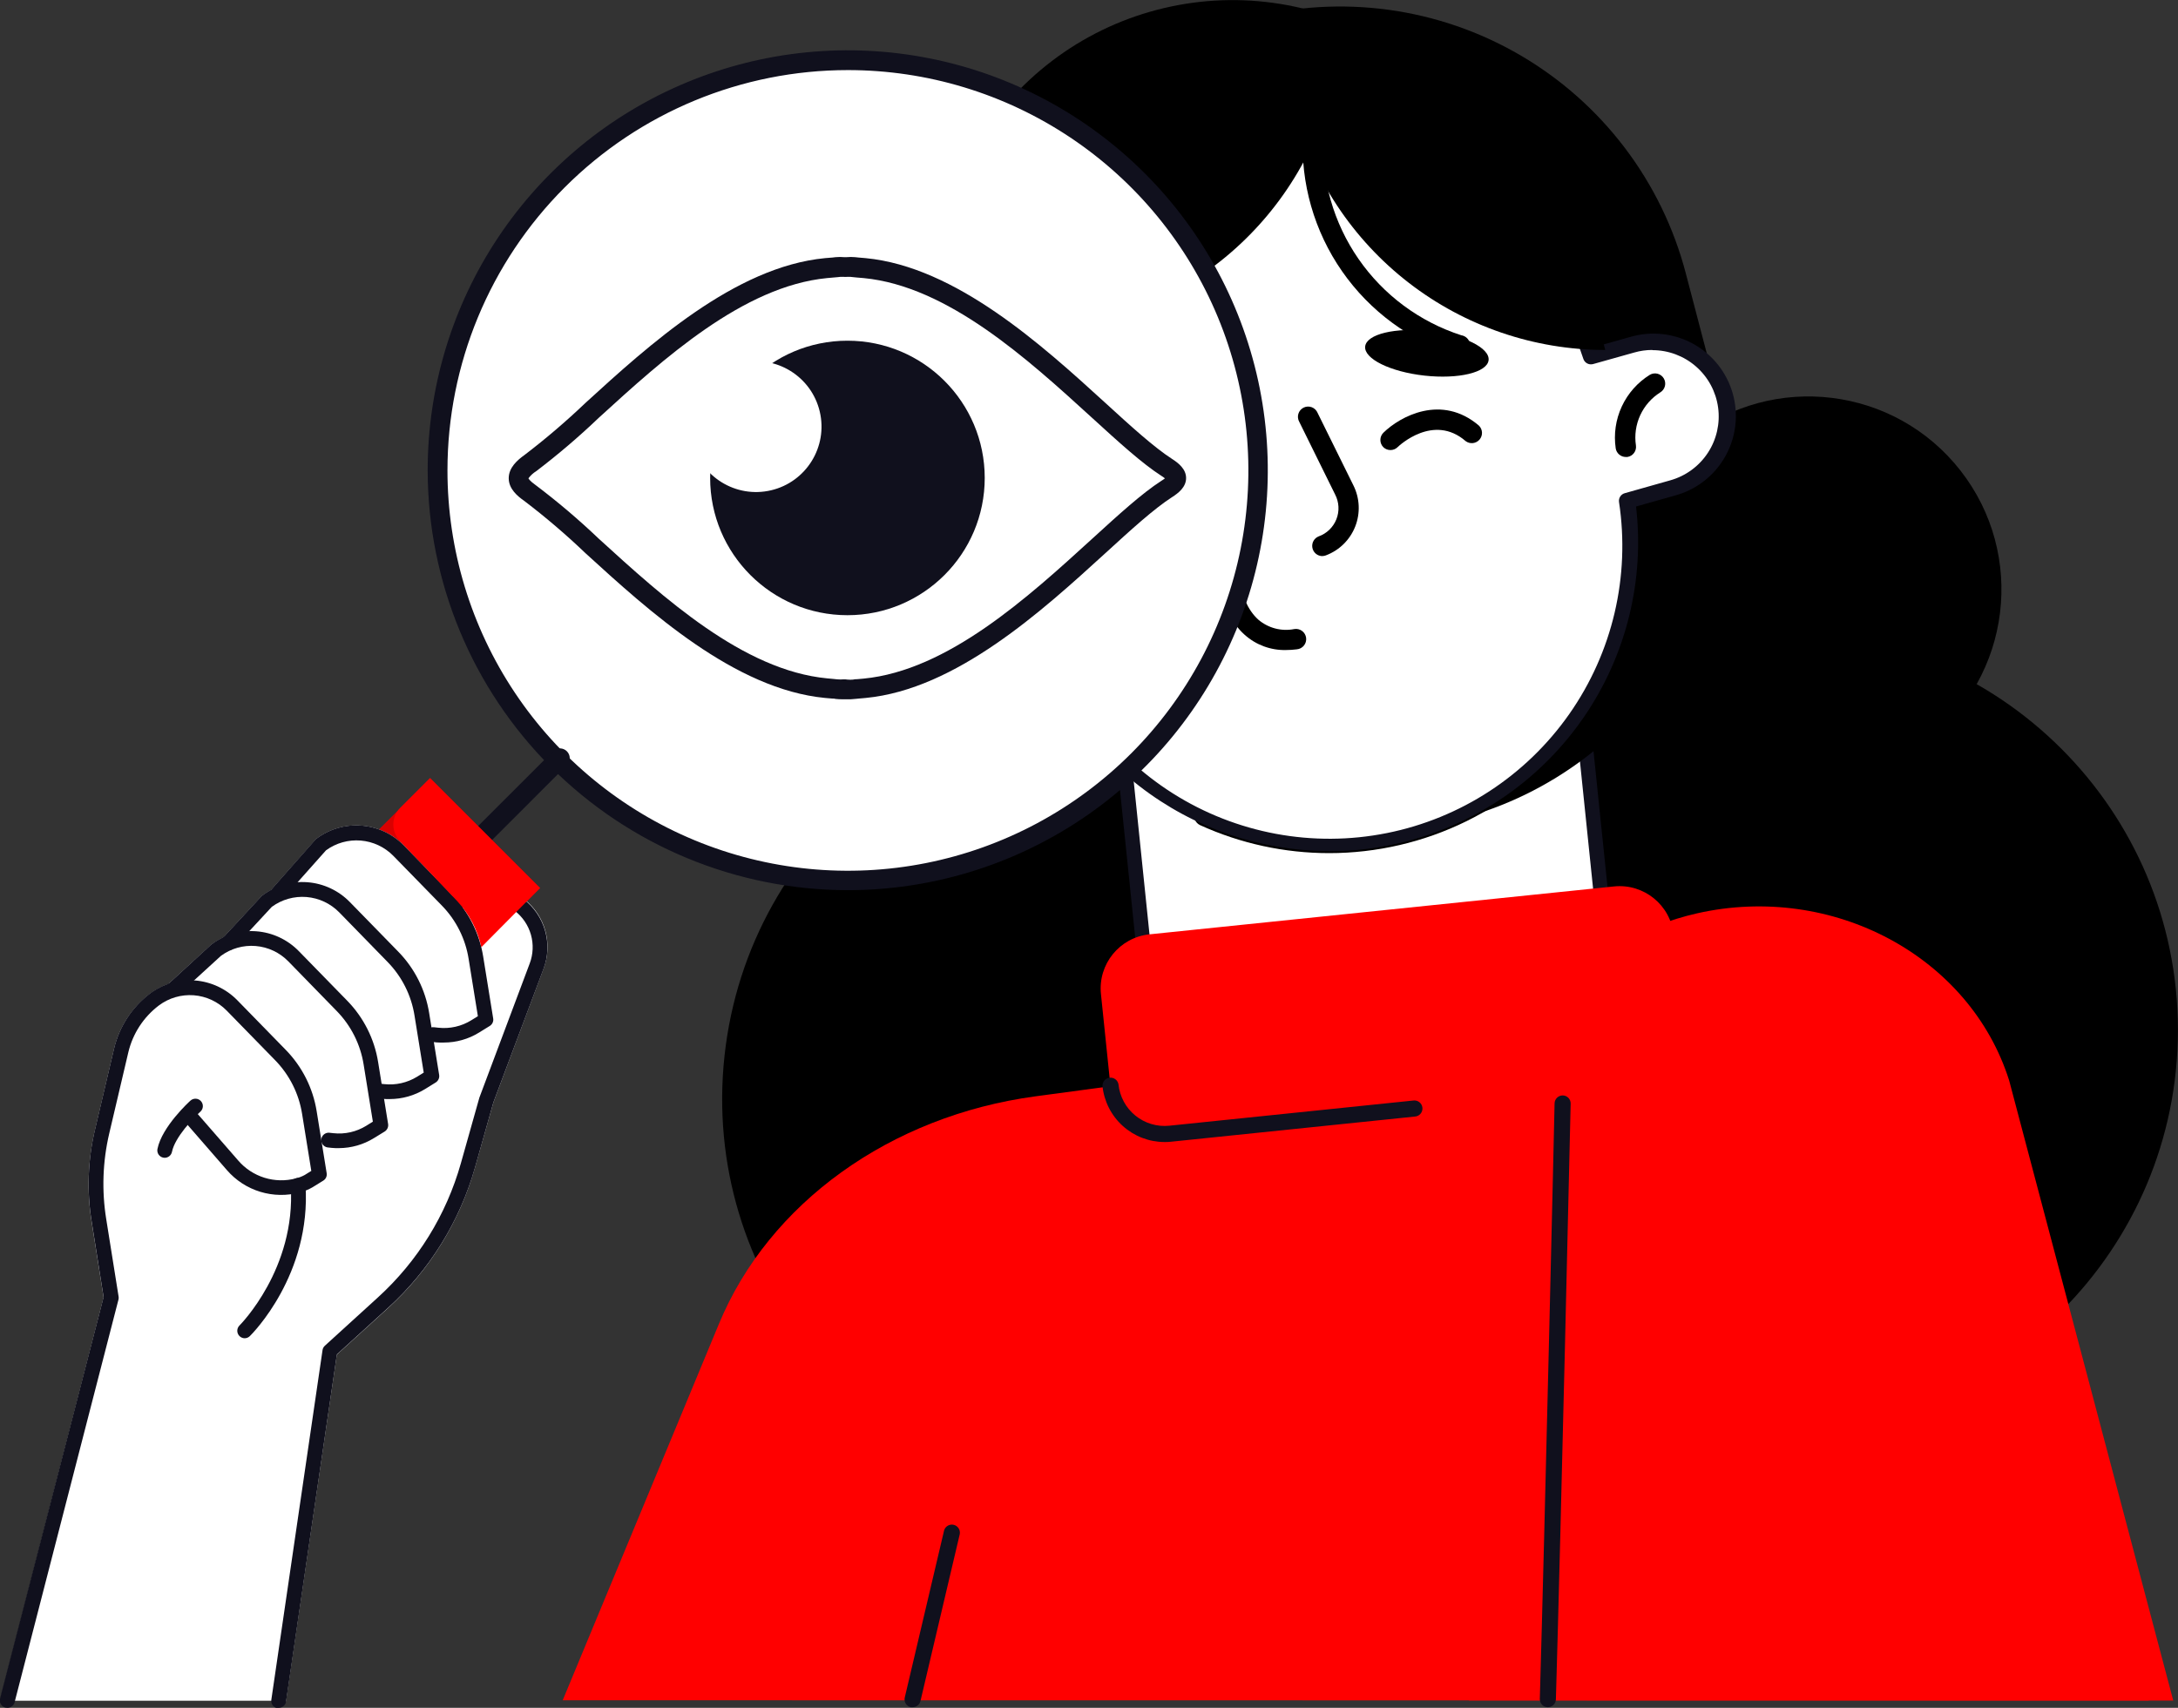
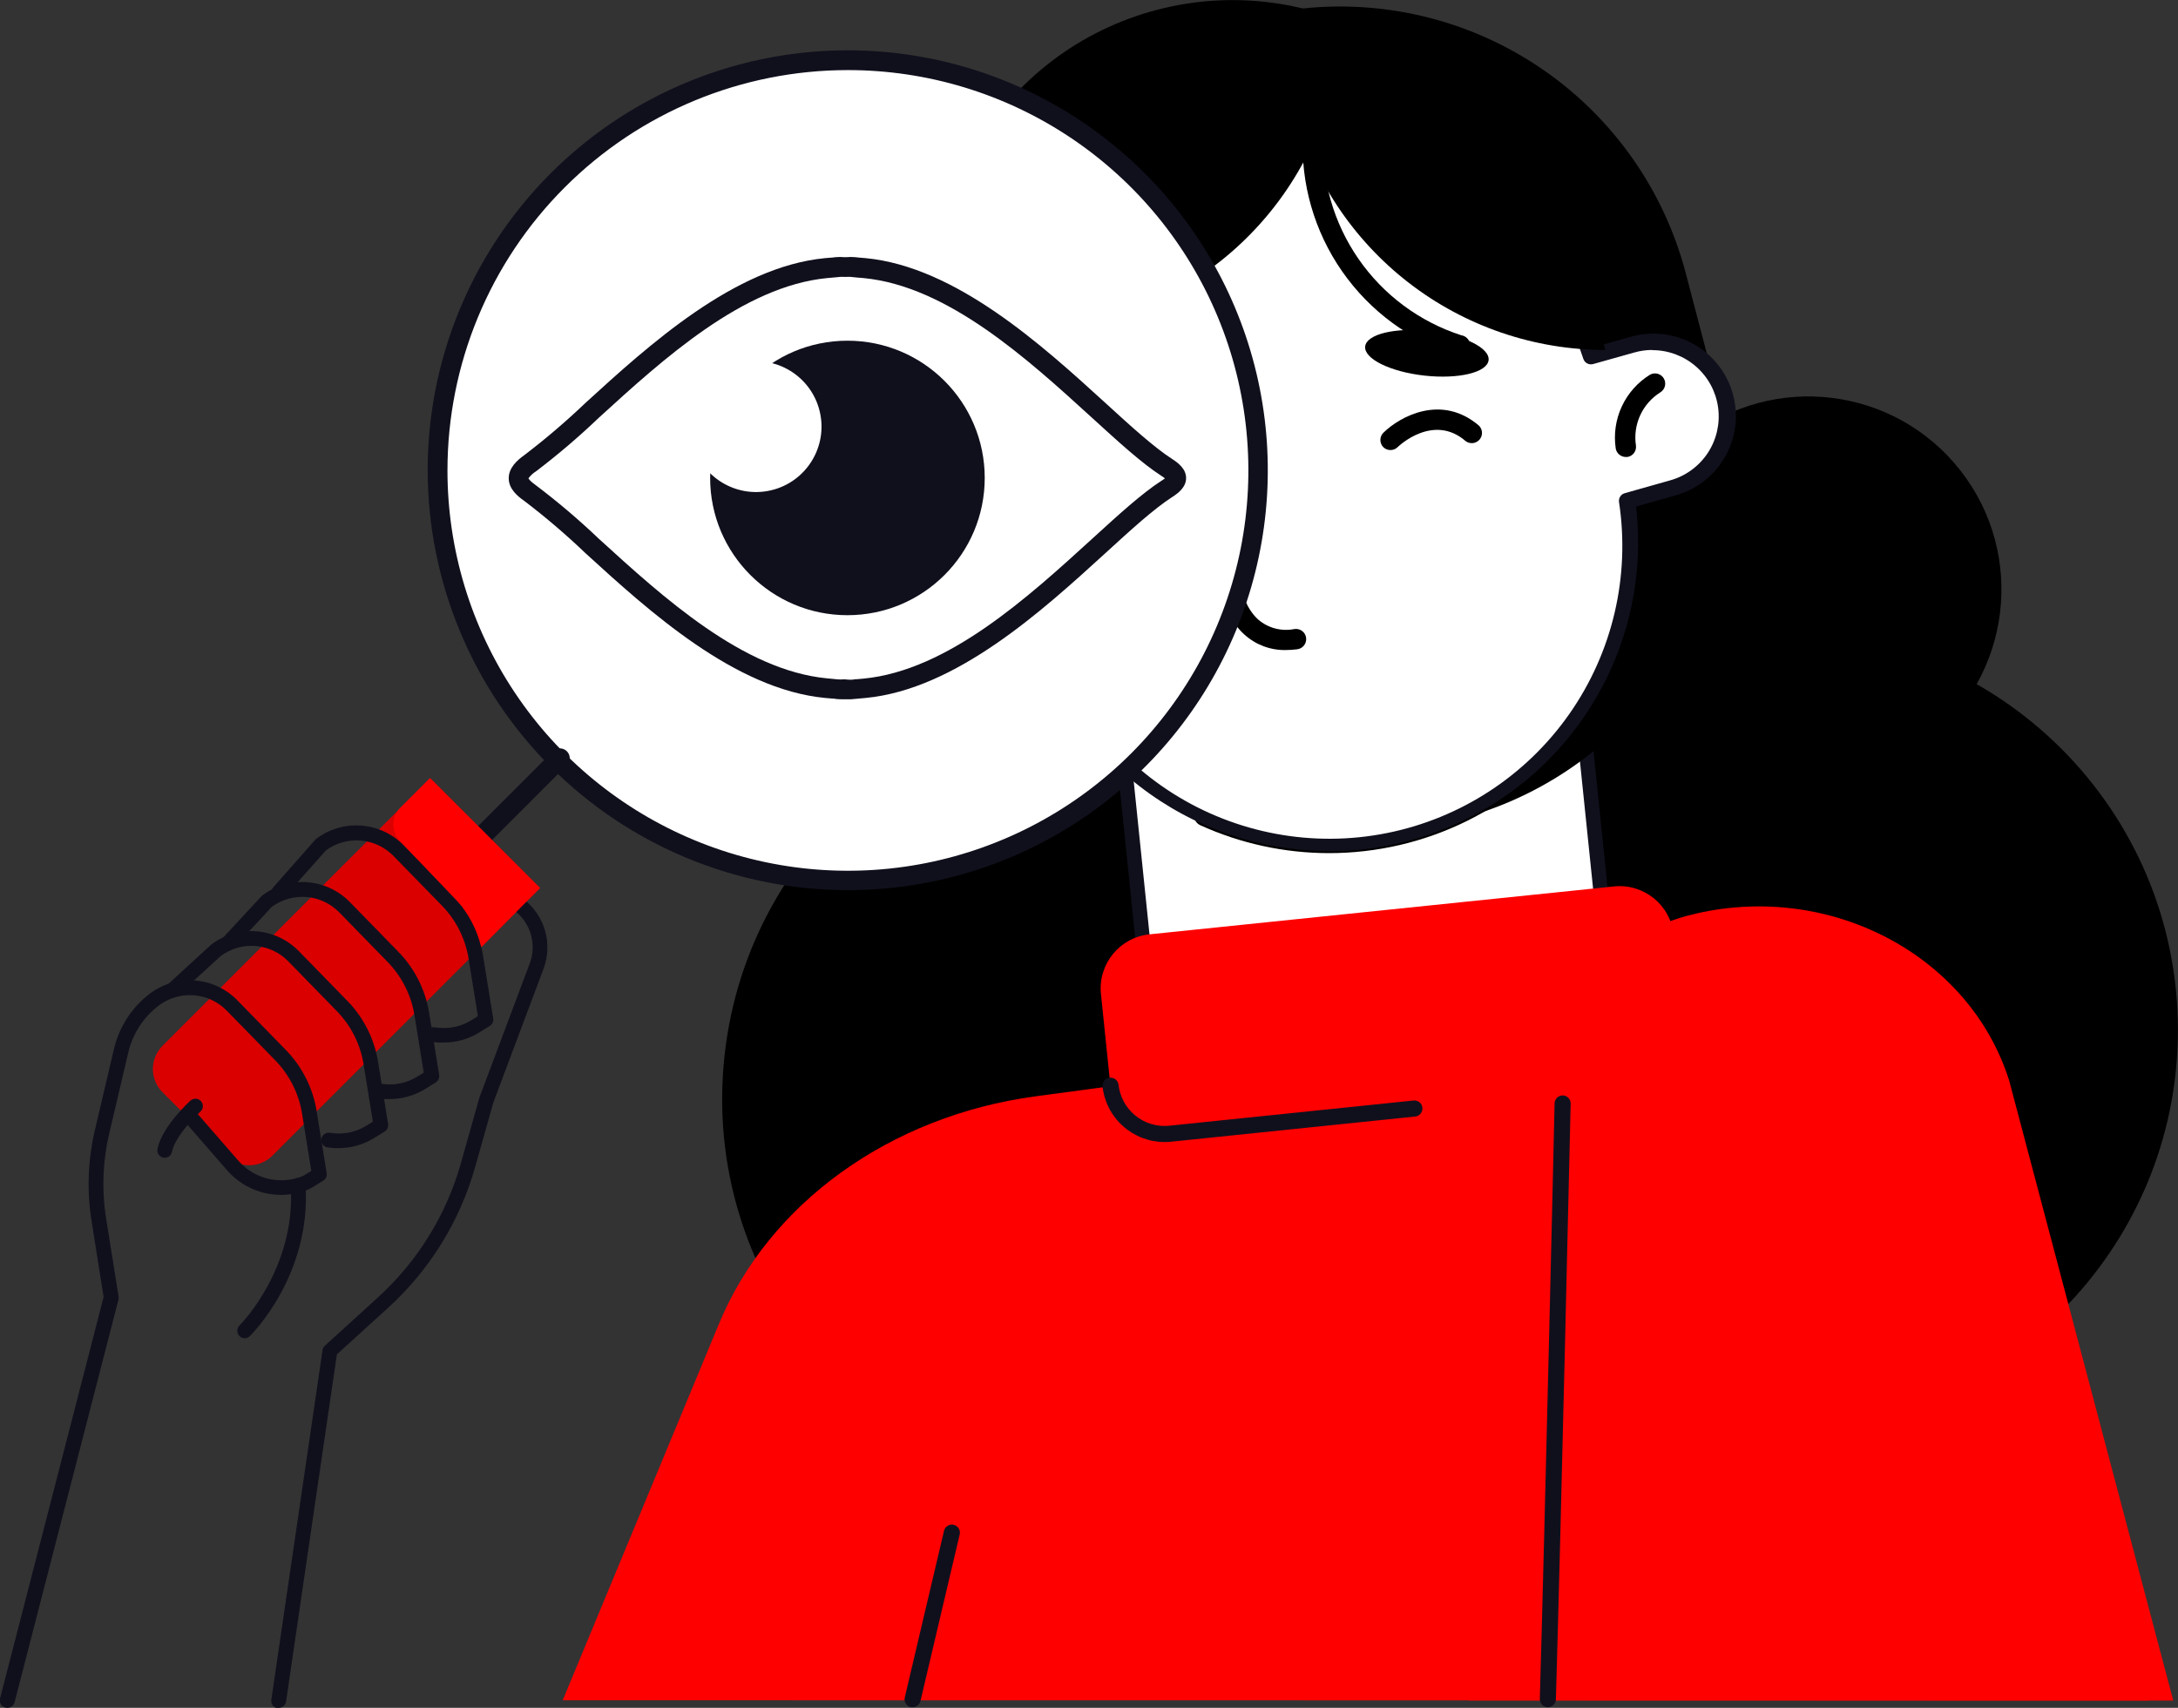
<svg xmlns="http://www.w3.org/2000/svg" width="255" height="200" viewBox="0 0 255 200" fill="none">
  <rect x="0" y="0" width="255" height="200" fill="#333333" stroke="none" />
  <g clip-path="url(#clip0_2002_816)">
    <path d="M208.413 167.196C234.137 167.196 254.99 146.344 254.99 120.621C254.99 94.899 234.137 74.047 208.413 74.047C182.689 74.047 161.835 94.899 161.835 120.621C161.835 146.344 182.689 167.196 208.413 167.196Z" fill="black" />
    <path d="M177.435 133.721C180.222 108.15 161.75 85.161 136.178 82.374C110.605 79.587 87.615 98.057 84.828 123.628C82.04 149.2 100.512 172.188 126.085 174.975C151.657 177.762 174.648 159.292 177.435 133.721Z" fill="black" />
    <path d="M251.562 199.139L237.566 141.628C233.584 125.918 216.32 115.604 198.112 118.053L121.247 128.388C104.229 130.677 90.009 140.914 84.159 155.07L65.88 199.118L251.562 199.139Z" fill="#FF0000" />
    <path d="M225.635 86.844C235.475 79.163 237.224 64.959 229.542 55.12C221.859 45.281 207.655 43.532 197.816 51.214C187.976 58.895 186.227 73.099 193.909 82.938C201.591 92.777 215.795 94.526 225.635 86.844Z" fill="black" />
    <path d="M214.394 94.741C220.692 83.964 217.061 70.122 206.283 63.824C195.505 57.526 181.662 61.158 175.363 71.935C169.065 82.713 172.697 96.555 183.475 102.852C194.253 109.15 208.096 105.519 214.394 94.741Z" fill="black" />
    <path d="M135.799 129.607L189.426 124.075L183.441 66.059L129.814 71.591L135.799 129.607Z" fill="white" />
    <path d="M135.81 130.439H135.894L189.526 124.911C189.75 124.886 189.955 124.774 190.097 124.598C190.239 124.422 190.305 124.198 190.281 123.973L184.298 65.965C184.288 65.852 184.255 65.743 184.202 65.643C184.149 65.544 184.077 65.456 183.99 65.384C183.814 65.246 183.591 65.18 183.367 65.202L129.736 70.73C129.512 70.756 129.307 70.869 129.164 71.044C129.022 71.219 128.953 71.443 128.973 71.668L134.963 129.683C134.986 129.891 135.085 130.084 135.241 130.224C135.398 130.363 135.6 130.44 135.81 130.439ZM188.504 123.294L136.566 128.654L130.758 72.332L182.689 66.979L188.504 123.294Z" fill="#10101D" />
    <path d="M136.991 132.787L191.376 127.176C194.875 126.816 197.418 123.687 197.057 120.189L195.953 109.491C195.593 105.993 192.464 103.449 188.965 103.81L134.58 109.42C131.081 109.781 128.538 112.91 128.899 116.408L130.003 127.106C130.364 130.604 133.492 133.148 136.991 132.787Z" fill="#FF0000" />
    <path d="M170.89 95.9C176.205 94.506 181.192 92.079 185.568 88.758C189.945 85.436 193.623 81.285 196.394 76.541C199.165 71.797 200.974 66.554 201.718 61.111C202.462 55.668 202.126 50.132 200.729 44.818L197.363 31.971C195.969 26.658 193.541 21.671 190.219 17.295C186.897 12.92 182.746 9.242 178.002 6.471C173.258 3.7 168.015 1.891 162.572 1.147C157.129 0.403 151.592 0.738 146.279 2.134C140.964 3.527 135.977 5.954 131.601 9.276C127.225 12.598 123.547 16.749 120.776 21.493C118.006 26.237 116.197 31.48 115.455 36.923C114.712 42.366 115.049 47.903 116.447 53.215L119.813 66.062C121.205 71.377 123.63 76.365 126.951 80.741C130.272 85.117 134.423 88.796 139.167 91.567C143.91 94.338 149.154 96.147 154.597 96.891C160.041 97.634 165.577 97.297 170.89 95.9Z" fill="black" />
    <path d="M154.97 75.558C159.403 74.397 163.564 72.373 167.214 69.603C170.865 66.834 173.935 63.372 176.247 59.416C178.56 55.461 180.071 51.088 180.693 46.548C181.316 42.008 181.038 37.39 179.875 32.958L178.063 26.051C176.9 21.618 174.875 17.458 172.104 13.807C169.332 10.157 165.869 7.088 161.912 4.776C157.954 2.464 153.58 0.955 149.039 0.333C144.498 -0.288 139.879 -0.009 135.446 1.155C131.013 2.316 126.853 4.339 123.202 7.109C119.552 9.879 116.483 13.341 114.171 17.297C111.858 21.253 110.348 25.626 109.727 30.165C109.105 34.705 109.384 39.323 110.548 43.755L112.36 50.661C113.522 55.094 115.545 59.255 118.316 62.906C121.086 66.557 124.549 69.626 128.506 71.938C132.463 74.25 136.837 75.76 141.378 76.381C145.919 77.002 150.537 76.723 154.97 75.558Z" fill="black" />
    <path d="M155.607 99.909C161.181 99.91 166.682 98.632 171.684 96.174C176.687 93.715 181.059 90.141 184.463 85.727C187.868 81.313 190.214 76.177 191.321 70.714C192.427 65.251 192.266 59.607 190.848 54.216C190.819 54.054 190.756 53.9 190.664 53.763C190.573 53.626 190.454 53.51 190.315 53.421C190.176 53.332 190.02 53.273 189.857 53.247C189.695 53.222 189.528 53.23 189.369 53.272C189.209 53.313 189.06 53.387 188.931 53.489C188.801 53.591 188.694 53.718 188.616 53.863C188.538 54.009 188.491 54.168 188.478 54.333C188.465 54.497 188.485 54.662 188.539 54.818C190.17 61.046 190.002 67.608 188.056 73.745C186.109 79.881 182.464 85.341 177.541 89.49C172.619 93.64 166.621 96.309 160.243 97.19C153.866 98.07 147.369 97.126 141.506 94.465C141.219 94.333 140.89 94.321 140.594 94.431C140.297 94.542 140.056 94.765 139.925 95.053C139.793 95.341 139.781 95.669 139.891 95.965C140.001 96.262 140.225 96.502 140.512 96.634C145.253 98.79 150.399 99.907 155.607 99.909Z" fill="black" />
    <path d="M104.795 50.353C104.878 48.05 105.869 45.873 107.553 44.299C109.238 42.725 111.477 41.883 113.781 41.956L119.127 42.131C120.902 36.422 124.103 31.258 128.428 27.129C132.752 22.999 138.058 20.039 143.843 18.529C152.542 16.249 161.784 17.379 169.676 21.688C177.569 25.998 183.516 33.161 186.3 41.712L191.107 40.354C192.21 40.044 193.363 39.954 194.5 40.09C195.638 40.225 196.738 40.583 197.737 41.144C198.736 41.704 199.615 42.456 200.323 43.356C201.032 44.256 201.556 45.287 201.866 46.389C202.176 47.492 202.266 48.645 202.131 49.782C201.995 50.92 201.637 52.02 201.077 53.019C200.516 54.017 199.764 54.896 198.864 55.605C197.964 56.313 196.933 56.838 195.831 57.148L190.533 58.638C191.72 67.18 189.733 75.861 184.948 83.036C180.163 90.211 172.913 95.383 164.571 97.572C160.091 98.751 155.422 99.035 150.831 98.409C146.241 97.782 141.819 96.257 137.818 93.919C133.818 91.582 130.317 88.48 127.517 84.789C124.717 81.098 122.672 76.891 121.499 72.409L118.651 61.584C118.469 60.885 118.315 60.185 118.175 59.485L113.214 59.324C110.909 59.247 108.729 58.26 107.151 56.578C105.573 54.897 104.726 52.658 104.795 50.353Z" fill="white" />
    <path d="M155.537 99.699C158.657 99.695 161.763 99.293 164.781 98.502C173.215 96.292 180.568 91.11 185.486 83.91C190.404 76.71 192.556 67.977 191.548 59.317L196.062 58.044C197.299 57.715 198.458 57.144 199.472 56.363C200.486 55.583 201.335 54.608 201.969 53.496C202.603 52.384 203.009 51.157 203.164 49.887C203.32 48.617 203.22 47.328 202.873 46.096C202.525 44.864 201.936 43.714 201.14 42.712C200.343 41.711 199.355 40.877 198.234 40.261C197.112 39.644 195.879 39.257 194.606 39.122C193.333 38.986 192.046 39.106 190.82 39.472L186.873 40.585C184.363 33.483 179.698 27.341 173.53 23.016C167.361 18.692 159.997 16.4 152.464 16.461C144.93 16.522 137.604 18.932 131.506 23.356C125.409 27.779 120.844 33.996 118.448 41.138L113.816 40.984C111.258 40.903 108.772 41.84 106.905 43.59C105.038 45.341 103.942 47.761 103.858 50.318C103.816 51.585 104.024 52.847 104.47 54.033C104.916 55.219 105.592 56.306 106.458 57.23C107.324 58.155 108.364 58.9 109.519 59.422C110.673 59.945 111.919 60.235 113.186 60.276L117.385 60.416C117.497 60.919 117.602 61.388 117.721 61.815L120.562 72.64C122.593 80.366 127.121 87.205 133.441 92.092C139.761 96.979 147.52 99.641 155.509 99.664L155.537 99.699ZM193.451 41.005C195.329 41.003 197.144 41.681 198.56 42.915C199.977 44.148 200.898 45.852 201.154 47.712C201.41 49.573 200.984 51.463 199.954 53.033C198.923 54.603 197.359 55.746 195.551 56.252L190.253 57.75C190.029 57.805 189.833 57.941 189.704 58.133C189.574 58.324 189.521 58.557 189.553 58.785C190.879 67.504 188.794 76.399 183.731 83.62C178.668 90.842 171.017 95.835 162.368 97.562C153.719 99.289 144.737 97.617 137.289 92.894C129.841 88.17 124.499 80.759 122.374 72.199L119.575 61.367C119.414 60.758 119.26 60.094 119.106 59.338C119.067 59.129 118.957 58.94 118.795 58.801C118.634 58.662 118.43 58.583 118.217 58.575L113.249 58.414C112.229 58.383 111.226 58.15 110.296 57.73C109.367 57.31 108.529 56.711 107.832 55.967C107.134 55.222 106.59 54.348 106.231 53.393C105.873 52.438 105.706 51.422 105.74 50.402C105.769 49.381 106 48.376 106.418 47.444C106.837 46.512 107.436 45.672 108.181 44.972C108.926 44.272 109.801 43.727 110.757 43.366C111.714 43.006 112.731 42.839 113.753 42.873L119.092 43.041C119.298 43.048 119.5 42.987 119.668 42.868C119.836 42.75 119.96 42.579 120.023 42.383C122.19 35.436 126.511 29.358 132.362 25.029C138.212 20.701 145.288 18.346 152.566 18.305C159.844 18.265 166.946 20.541 172.844 24.804C178.743 29.067 183.132 35.097 185.376 42.019C185.45 42.251 185.611 42.444 185.825 42.559C186.039 42.674 186.29 42.701 186.523 42.635L191.331 41.285C192.02 41.085 192.734 40.984 193.451 40.984V41.005Z" fill="#10101D" />
    <path d="M190.351 53.516H190.533C190.845 53.468 191.126 53.298 191.313 53.044C191.501 52.789 191.58 52.471 191.534 52.159C191.355 50.959 191.529 49.734 192.035 48.632C192.541 47.53 193.356 46.599 194.382 45.952C194.653 45.79 194.848 45.528 194.927 45.222C195.005 44.916 194.959 44.592 194.799 44.32C194.64 44.048 194.379 43.85 194.074 43.769C193.77 43.688 193.445 43.731 193.171 43.888C191.735 44.778 190.59 46.069 189.879 47.603C189.167 49.136 188.921 50.844 189.169 52.516C189.215 52.795 189.36 53.05 189.576 53.233C189.793 53.416 190.068 53.517 190.351 53.516Z" fill="black" />
    <path d="M159.834 40.571C159.673 42.012 162.78 43.545 166.769 43.986C170.757 44.426 174.123 43.622 174.284 42.18C174.445 40.739 171.338 39.213 167.349 38.766C163.361 38.318 159.995 39.13 159.834 40.571Z" fill="black" />
    <path d="M129.204 46.246C129.666 47.645 133.123 47.687 136.902 46.407C140.68 45.126 143.417 42.971 142.955 41.6C142.493 40.228 139.029 40.151 135.257 41.432C131.485 42.712 128.735 44.867 129.204 46.246Z" fill="black" />
    <path d="M162.801 52.705C162.955 52.705 163.109 52.675 163.251 52.616C163.394 52.558 163.524 52.471 163.633 52.362C163.808 52.194 167.832 48.394 171.604 51.662C171.847 51.842 172.15 51.923 172.45 51.889C172.751 51.855 173.027 51.708 173.224 51.479C173.421 51.249 173.524 50.953 173.511 50.651C173.499 50.349 173.373 50.062 173.158 49.849C168.791 46.106 163.927 48.751 161.961 50.682C161.738 50.906 161.613 51.209 161.613 51.525C161.613 51.841 161.738 52.144 161.961 52.369C162.185 52.587 162.487 52.708 162.801 52.705Z" fill="black" />
    <path d="M140.408 52.935C140.485 54.909 139.533 56.546 138.308 56.602C137.084 56.658 135.971 55.098 135.887 53.103C135.803 51.109 136.755 49.486 137.986 49.437C139.218 49.388 140.345 50.962 140.408 52.935Z" fill="black" />
-     <path d="M154.809 65.118C154.953 65.12 155.095 65.094 155.229 65.041C156.006 64.75 156.714 64.3 157.306 63.718C157.898 63.137 158.361 62.438 158.666 61.666C158.971 60.895 159.11 60.067 159.075 59.239C159.04 58.41 158.831 57.597 158.462 56.854L154.263 48.352C154.201 48.201 154.108 48.064 153.99 47.949C153.872 47.835 153.733 47.747 153.579 47.689C153.426 47.631 153.262 47.605 153.099 47.613C152.935 47.621 152.775 47.663 152.628 47.735C152.481 47.808 152.35 47.91 152.244 48.035C152.138 48.16 152.059 48.305 152.012 48.462C151.964 48.619 151.95 48.784 151.969 48.947C151.987 49.11 152.04 49.267 152.122 49.409L156.321 57.918C156.549 58.361 156.68 58.847 156.706 59.345C156.731 59.843 156.649 60.341 156.466 60.805C156.283 61.269 156.003 61.688 155.645 62.035C155.287 62.382 154.859 62.648 154.389 62.816C154.132 62.917 153.918 63.105 153.783 63.347C153.649 63.589 153.602 63.87 153.652 64.143C153.701 64.415 153.844 64.662 154.055 64.841C154.266 65.02 154.532 65.12 154.809 65.125V65.118Z" fill="black" />
    <path d="M150.554 76.125C150.983 76.124 151.41 76.096 151.835 76.041C151.996 76.027 152.152 75.981 152.294 75.905C152.437 75.83 152.562 75.726 152.664 75.601C152.765 75.475 152.84 75.331 152.884 75.176C152.928 75.02 152.94 74.858 152.92 74.698C152.9 74.538 152.847 74.384 152.766 74.245C152.685 74.106 152.576 73.984 152.446 73.888C152.317 73.792 152.169 73.723 152.013 73.685C151.856 73.648 151.693 73.642 151.534 73.669C150.797 73.814 150.037 73.791 149.31 73.602C148.583 73.413 147.908 73.063 147.335 72.577C144.697 70.226 144.746 65.09 144.753 65.041C144.736 64.74 144.606 64.456 144.388 64.246C144.17 64.037 143.881 63.918 143.58 63.913C143.278 63.907 142.985 64.016 142.76 64.218C142.535 64.419 142.395 64.698 142.367 64.999C142.367 65.251 142.29 71.297 145.733 74.347C147.056 75.53 148.78 76.165 150.554 76.125Z" fill="black" />
    <path d="M187.93 40.921V40.984C179.61 40.974 171.527 38.209 164.944 33.121C158.361 28.034 153.648 20.91 151.541 12.861V12.798C159.862 12.806 167.946 15.57 174.529 20.658C181.113 25.746 185.825 32.871 187.93 40.921Z" fill="black" />
    <path d="M170.911 41.656C171.161 41.66 171.405 41.586 171.611 41.446C171.808 41.306 171.958 41.11 172.042 40.884C172.127 40.658 172.142 40.412 172.085 40.177C172.029 39.942 171.904 39.73 171.726 39.567C171.548 39.404 171.325 39.298 171.086 39.262C166.2 37.684 161.97 34.54 159.05 30.317C156.129 26.094 154.681 21.026 154.928 15.898L153.738 15.8L152.542 15.751C152.255 21.454 153.871 27.091 157.135 31.777C160.399 36.463 165.126 39.933 170.575 41.642C170.686 41.662 170.799 41.667 170.911 41.656Z" fill="black" />
    <path d="M118.413 38.675V38.731C126.735 38.967 134.9 36.438 141.632 31.541C148.364 26.644 153.283 19.654 155.621 11.665V11.609C147.299 11.37 139.132 13.898 132.4 18.795C125.667 23.693 120.749 30.684 118.413 38.675Z" fill="black" />
    <path d="M117.357 54.545H117.469C117.784 54.515 118.074 54.361 118.276 54.117C118.478 53.873 118.575 53.559 118.546 53.243C118.387 51.561 117.738 49.963 116.679 48.646C115.621 47.329 114.199 46.351 112.591 45.833C112.441 45.788 112.283 45.773 112.127 45.789C111.971 45.805 111.82 45.852 111.682 45.927C111.544 46.002 111.422 46.103 111.324 46.225C111.225 46.347 111.152 46.487 111.107 46.638C111.021 46.942 111.057 47.268 111.209 47.546C111.361 47.824 111.616 48.03 111.919 48.121C113.065 48.509 114.075 49.219 114.829 50.166C115.582 51.113 116.047 52.256 116.167 53.46C116.195 53.757 116.332 54.032 116.552 54.233C116.772 54.433 117.059 54.544 117.357 54.545Z" fill="black" />
    <path d="M99.274 103.086C125.795 103.086 147.294 81.588 147.294 55.07C147.294 28.551 125.795 7.053 99.274 7.053C72.754 7.053 51.255 28.551 51.255 55.07C51.255 81.588 72.754 103.086 99.274 103.086Z" fill="white" />
    <path d="M99.274 104.247C109 104.243 118.507 101.356 126.592 95.949C134.677 90.543 140.977 82.861 144.697 73.875C148.416 64.888 149.387 55.001 147.487 45.463C145.587 35.925 140.901 27.164 134.022 20.288C127.143 13.413 118.38 8.731 108.84 6.835C99.301 4.939 89.413 5.914 80.428 9.637C71.442 13.36 63.763 19.663 58.359 27.75C52.956 35.837 50.072 45.344 50.072 55.07C50.085 68.112 55.274 80.616 64.499 89.837C73.724 99.057 86.231 104.24 99.274 104.247ZM99.274 8.208C108.547 8.208 117.612 10.958 125.322 16.109C133.033 21.261 139.042 28.583 142.591 37.149C146.14 45.716 147.068 55.143 145.259 64.237C143.45 73.331 138.984 81.685 132.427 88.242C125.87 94.798 117.516 99.263 108.421 101.072C99.326 102.881 89.899 101.953 81.332 98.404C72.765 94.856 65.442 88.847 60.29 81.137C55.138 73.427 52.389 64.363 52.389 55.091C52.389 42.657 57.328 30.732 66.121 21.94C74.914 13.147 86.839 8.208 99.274 8.208Z" fill="#10101D" />
    <path d="M54.971 100.532C55.123 100.533 55.273 100.504 55.414 100.446C55.554 100.388 55.682 100.303 55.789 100.196L66.412 89.567C66.609 89.347 66.715 89.06 66.707 88.765C66.699 88.469 66.578 88.189 66.369 87.98C66.16 87.771 65.879 87.65 65.584 87.642C65.289 87.634 65.001 87.739 64.782 87.936L54.159 98.558C53.997 98.72 53.886 98.925 53.841 99.149C53.796 99.373 53.818 99.605 53.905 99.817C53.992 100.028 54.14 100.208 54.329 100.336C54.519 100.463 54.742 100.531 54.971 100.532Z" fill="#10101D" />
    <path d="M26.447 135.331L19.024 127.909C18.304 127.189 17.899 126.212 17.899 125.193C17.899 124.174 18.304 123.197 19.024 122.476L50.366 91.136L63.232 104.001L31.89 135.341C31.532 135.698 31.107 135.982 30.64 136.175C30.173 136.368 29.672 136.467 29.166 136.466C28.66 136.465 28.16 136.364 27.693 136.17C27.226 135.975 26.803 135.69 26.447 135.331Z" fill="#DA0000" />
    <path d="M62.115 54.216C69.722 48.814 82.759 32.734 96.72 31.397L97.532 31.327C97.875 31.327 98.231 31.236 98.546 31.236C98.686 31.236 98.833 31.236 98.98 31.236C99.127 31.236 99.267 31.236 99.414 31.236C99.75 31.236 100.114 31.306 100.422 31.327L101.234 31.397C115.67 32.797 129.12 49.919 136.594 54.727C138.084 55.685 138.084 56.315 136.594 57.274C129.12 62.074 115.67 79.218 101.234 80.596L100.422 80.673C100.086 80.673 99.722 80.757 99.414 80.757C99.267 80.757 99.12 80.757 98.98 80.757H98.546C98.204 80.757 97.847 80.687 97.532 80.673L96.72 80.596C82.724 79.26 69.617 63.054 62.025 57.715C60.24 56.441 60.289 55.489 62.115 54.216Z" fill="white" />
    <path d="M98.546 81.891H98.854H98.994H99.099C99.443 81.905 99.787 81.891 100.128 81.849C100.246 81.83 100.365 81.819 100.485 81.814L101.353 81.737C111.94 80.722 122.038 71.513 129.407 64.789C132.465 61.99 135.11 59.583 137.217 58.225C137.986 57.736 138.868 57.036 138.868 55.986C138.868 54.937 137.986 54.23 137.217 53.74C135.117 52.383 132.465 49.975 129.407 47.177C122.038 40.452 111.912 31.243 101.346 30.229L100.513 30.159C100.384 30.153 100.255 30.139 100.128 30.117C99.786 30.085 99.442 30.085 99.099 30.117H98.854C98.512 30.085 98.168 30.085 97.826 30.117C97.71 30.138 97.593 30.152 97.476 30.159L96.601 30.229C86.013 31.243 75.922 40.452 68.554 47.177C66.297 49.332 63.923 51.362 61.444 53.257C60.569 53.88 59.561 54.762 59.561 56.007C59.561 57.253 60.59 58.106 61.36 58.645C63.872 60.556 66.274 62.607 68.554 64.789C75.922 71.513 86.013 80.722 96.608 81.737L97.441 81.807C97.595 81.807 97.707 81.807 97.826 81.849C98.065 81.877 98.306 81.891 98.546 81.891ZM98.994 79.561H98.7C98.502 79.578 98.303 79.578 98.106 79.561C97.931 79.561 97.763 79.519 97.595 79.512L96.839 79.442C87 78.504 77.637 69.953 70.107 63.089C67.758 60.848 65.281 58.745 62.689 56.791C61.99 56.294 61.885 56.042 61.871 56.014C62.12 55.678 62.431 55.393 62.787 55.175C65.344 53.227 67.79 51.139 70.114 48.919C77.637 42.054 87 33.525 96.832 32.566L97.623 32.496L98.106 32.454C98.302 32.421 98.501 32.41 98.7 32.419C98.884 32.437 99.069 32.437 99.253 32.419C99.454 32.41 99.656 32.422 99.855 32.454L100.359 32.503L101.115 32.566C110.954 33.511 120.324 42.054 127.846 48.919C130.989 51.788 133.697 54.258 135.964 55.72C136.113 55.811 136.255 55.912 136.391 56.021C136.255 56.128 136.112 56.226 135.964 56.315C133.697 57.778 130.989 60.248 127.846 63.117C120.324 69.981 110.954 78.511 101.122 79.47L100.331 79.54C100.191 79.54 100.023 79.54 99.855 79.589C99.655 79.606 99.454 79.606 99.253 79.589L98.994 79.561Z" fill="#10101D" />
    <path d="M99.218 72.045C108.096 72.045 115.292 64.849 115.292 55.972C115.292 47.095 108.096 39.899 99.218 39.899C90.341 39.899 83.144 47.095 83.144 55.972C83.144 64.849 90.341 72.045 99.218 72.045Z" fill="#10101D" />
    <path d="M90.279 57.417C94.398 56.445 96.949 52.318 95.977 48.199C95.005 44.081 90.878 41.53 86.759 42.502C82.64 43.474 80.09 47.601 81.062 51.719C82.034 55.838 86.161 58.389 90.279 57.417Z" fill="white" />
-     <path d="M17.56 116.374C18.227 115.871 18.971 115.481 19.764 115.219C19.781 115.19 19.799 115.162 19.82 115.135L24.761 110.608C25.197 110.284 25.666 110.008 26.16 109.782L30.625 104.961C30.659 104.925 30.697 104.892 30.737 104.863C31.091 104.598 31.468 104.363 31.864 104.163C31.896 104.08 31.941 104.002 31.997 103.933L36.937 98.335L37.063 98.216C38.572 97.089 40.438 96.547 42.315 96.692C44.193 96.836 45.954 97.656 47.273 98.999L52.934 104.793C52.99 104.849 53.032 104.912 53.088 104.961C54.343 104.137 55.825 103.73 57.325 103.8C58.824 103.87 60.263 104.412 61.435 105.35C62.608 106.287 63.453 107.572 63.85 109.019C64.248 110.466 64.177 112.002 63.648 113.407L57.77 129.088L55.621 136.687C53.833 143.04 50.295 148.762 45.412 153.201L39.435 158.638L33.487 199.174C33.487 199.412 33.319 199.034 33.116 199.174C33.006 199.222 32.887 199.247 32.767 199.247C32.646 199.247 32.527 199.222 32.417 199.174H0.611C0.394 199.111 0.212 199.363 0.1 199.174C-0.012 198.985 -0.054 199.398 0.009 199.174L12.13 151.921L10.73 143.083C10.154 139.517 10.285 135.872 11.115 132.356L13.347 122.861C13.952 120.273 15.442 117.978 17.56 116.374Z" fill="white" />
    <path d="M51.968 122.091C53.419 122.092 54.841 121.69 56.076 120.929L57.343 120.146C57.489 120.056 57.605 119.925 57.676 119.769C57.747 119.613 57.77 119.44 57.742 119.271L56.573 112.029C56.139 109.308 54.87 106.789 52.941 104.821L47.273 98.999C45.952 97.649 44.184 96.826 42.3 96.683C40.417 96.54 38.545 97.087 37.035 98.223L36.909 98.342L31.969 103.94C31.82 104.113 31.746 104.337 31.762 104.565C31.778 104.792 31.883 105.004 32.054 105.155C32.225 105.306 32.448 105.383 32.676 105.371C32.904 105.358 33.117 105.256 33.27 105.087L38.169 99.58C39.342 98.723 40.785 98.317 42.233 98.436C43.682 98.556 45.038 99.193 46.055 100.231L51.717 106.032C53.4 107.75 54.503 109.952 54.873 112.329L55.95 119.005L55.181 119.481C54.029 120.195 52.672 120.503 51.325 120.355L50.821 120.299C50.708 120.285 50.593 120.293 50.483 120.324C50.373 120.355 50.27 120.407 50.18 120.478C50.091 120.549 50.017 120.638 49.962 120.738C49.907 120.838 49.873 120.949 49.862 121.062C49.837 121.29 49.903 121.519 50.045 121.699C50.188 121.879 50.397 121.995 50.625 122.021L51.136 122.077C51.413 122.095 51.691 122.1 51.968 122.091Z" fill="#10101D" />
    <path d="M45.636 128.71C47.088 128.708 48.511 128.306 49.75 127.549L51.017 126.765C51.162 126.673 51.277 126.54 51.348 126.384C51.419 126.227 51.443 126.053 51.416 125.883L50.247 118.641C49.813 115.92 48.544 113.402 46.615 111.434L40.954 105.633C39.633 104.281 37.865 103.457 35.98 103.316C34.096 103.174 32.224 103.724 30.716 104.863C30.676 104.892 30.638 104.925 30.604 104.961L26.119 109.803C26.035 109.886 25.968 109.984 25.923 110.093C25.878 110.202 25.856 110.318 25.858 110.436C25.86 110.554 25.886 110.67 25.933 110.777C25.981 110.884 26.051 110.981 26.137 111.061C26.224 111.141 26.325 111.202 26.436 111.241C26.547 111.28 26.665 111.297 26.782 111.289C26.9 111.281 27.014 111.25 27.119 111.197C27.224 111.143 27.317 111.069 27.392 110.979L31.822 106.2C32.995 105.34 34.439 104.931 35.889 105.049C37.339 105.168 38.697 105.805 39.715 106.843L45.37 112.644C47.053 114.363 48.159 116.565 48.533 118.942L49.61 125.611L48.834 126.093C47.683 126.802 46.328 127.107 44.985 126.961L44.474 126.905C44.357 126.884 44.237 126.888 44.122 126.916C44.006 126.943 43.898 126.994 43.803 127.065C43.708 127.137 43.629 127.227 43.57 127.33C43.511 127.433 43.474 127.547 43.461 127.665C43.448 127.783 43.459 127.902 43.494 128.016C43.529 128.129 43.587 128.234 43.665 128.324C43.742 128.414 43.837 128.488 43.944 128.54C44.05 128.592 44.166 128.621 44.285 128.626L44.789 128.682C45.07 128.709 45.353 128.718 45.636 128.71Z" fill="#10101D" />
    <path d="M39.687 134.455C41.131 134.45 42.546 134.045 43.774 133.287L45.041 132.51C45.186 132.418 45.301 132.285 45.372 132.129C45.443 131.972 45.466 131.798 45.44 131.628L44.271 124.386C43.836 121.665 42.567 119.147 40.639 117.179L34.978 111.378C33.657 110.026 31.889 109.202 30.004 109.061C28.12 108.919 26.248 109.469 24.74 110.608L19.799 115.142C19.704 115.216 19.624 115.308 19.566 115.413C19.508 115.519 19.473 115.636 19.462 115.756C19.452 115.876 19.466 115.996 19.505 116.111C19.544 116.225 19.606 116.329 19.687 116.418C19.769 116.507 19.868 116.578 19.978 116.626C20.088 116.675 20.208 116.699 20.328 116.699C20.449 116.699 20.568 116.674 20.678 116.625C20.788 116.576 20.887 116.505 20.968 116.416L25.867 111.938C27.04 111.075 28.485 110.666 29.935 110.786C31.386 110.906 32.744 111.546 33.76 112.588L39.414 118.389C41.098 120.108 42.204 122.31 42.578 124.687L43.655 131.355L42.878 131.838C41.729 132.55 40.373 132.855 39.03 132.706L38.519 132.65C38.299 132.64 38.083 132.714 37.916 132.858C37.748 133.001 37.642 133.203 37.618 133.422C37.594 133.641 37.654 133.861 37.786 134.037C37.918 134.214 38.113 134.333 38.33 134.371L38.841 134.427C39.122 134.454 39.405 134.464 39.687 134.455Z" fill="#10101D" />
    <path d="M0.87 200C1.062 199.999 1.248 199.934 1.4 199.817C1.552 199.699 1.661 199.535 1.71 199.349L13.879 152.159C13.904 152.041 13.904 151.92 13.879 151.802L12.438 142.775C11.898 139.432 12.019 136.016 12.794 132.72L15.027 123.224C15.547 121.042 16.809 119.108 18.596 117.752C19.768 116.87 21.221 116.445 22.684 116.555C24.147 116.666 25.52 117.306 26.545 118.354L32.207 124.155C33.889 125.875 34.995 128.076 35.37 130.453L36.447 137.121L35.671 137.604C35.351 137.778 35.01 137.91 34.656 137.996C33.444 138.321 32.164 138.296 30.966 137.925C29.767 137.553 28.698 136.85 27.882 135.897L22.794 130.054C22.64 129.898 22.431 129.807 22.212 129.799C21.992 129.791 21.777 129.866 21.611 130.01C21.445 130.154 21.34 130.356 21.316 130.574C21.293 130.793 21.354 131.012 21.486 131.187L26.573 137.037C27.609 138.232 28.961 139.111 30.474 139.571C31.987 140.032 33.599 140.056 35.125 139.64C35.635 139.509 36.124 139.309 36.58 139.046L37.847 138.262C37.994 138.173 38.11 138.042 38.181 137.886C38.252 137.73 38.275 137.556 38.246 137.387L37.077 130.145C36.643 127.424 35.373 124.906 33.445 122.937L27.784 117.137C26.463 115.787 24.695 114.963 22.811 114.82C20.928 114.677 19.056 115.225 17.546 116.36C15.439 117.963 13.955 120.249 13.347 122.826L11.115 132.314C10.285 135.83 10.154 139.475 10.73 143.041L12.13 151.893L0.002 198.915C-0.055 199.138 -0.022 199.375 0.095 199.573C0.212 199.771 0.403 199.914 0.625 199.972C0.706 199.991 0.788 200 0.87 200Z" fill="#10101D" />
    <path d="M28.645 156.721C28.873 156.72 29.092 156.63 29.254 156.469C29.548 156.182 36.455 149.248 35.769 138.759C35.752 138.529 35.646 138.315 35.474 138.163C35.301 138.011 35.075 137.933 34.845 137.947C34.731 137.954 34.62 137.984 34.518 138.034C34.416 138.084 34.324 138.155 34.249 138.241C34.175 138.326 34.118 138.426 34.082 138.535C34.046 138.643 34.032 138.757 34.04 138.871C34.67 148.576 28.099 155.168 28.036 155.231C27.915 155.352 27.833 155.507 27.799 155.675C27.766 155.844 27.782 156.018 27.847 156.177C27.912 156.336 28.023 156.472 28.164 156.569C28.306 156.666 28.473 156.719 28.645 156.721Z" fill="#10101D" />
    <path d="M19.282 135.589C19.483 135.588 19.677 135.518 19.833 135.391C19.988 135.263 20.095 135.086 20.135 134.889C20.478 133.182 22.655 130.908 23.466 130.18C23.551 130.103 23.619 130.01 23.668 129.907C23.717 129.804 23.745 129.692 23.75 129.578C23.756 129.464 23.739 129.35 23.7 129.243C23.662 129.135 23.602 129.036 23.526 128.952C23.449 128.867 23.356 128.799 23.253 128.75C23.15 128.701 23.038 128.673 22.924 128.668C22.81 128.662 22.696 128.679 22.588 128.718C22.481 128.756 22.382 128.816 22.298 128.892C22.165 129.011 18.96 131.936 18.435 134.553C18.413 134.666 18.413 134.783 18.436 134.896C18.46 135.009 18.505 135.116 18.57 135.211C18.636 135.306 18.719 135.387 18.816 135.45C18.913 135.512 19.021 135.555 19.135 135.575L19.282 135.589Z" fill="#10101D" />
    <path d="M32.641 200C32.848 199.999 33.048 199.923 33.205 199.787C33.361 199.651 33.464 199.464 33.494 199.258L39.443 158.61L45.426 153.166C50.309 148.727 53.847 143.005 55.636 136.652L57.77 129.088L63.641 113.449C64.175 112.023 64.237 110.463 63.819 108.998C63.401 107.534 62.525 106.242 61.318 105.312C60.112 104.382 58.639 103.863 57.117 103.832C55.594 103.8 54.101 104.257 52.857 105.136L52.766 105.206C52.657 105.264 52.562 105.345 52.487 105.443C52.411 105.541 52.358 105.654 52.329 105.774C52.301 105.894 52.299 106.019 52.323 106.14C52.347 106.261 52.397 106.376 52.468 106.477C52.54 106.577 52.633 106.661 52.74 106.723C52.847 106.785 52.966 106.823 53.089 106.835C53.212 106.848 53.336 106.833 53.453 106.794C53.57 106.754 53.677 106.69 53.767 106.606L53.858 106.536C54.8 105.867 55.931 105.519 57.085 105.542C58.239 105.566 59.355 105.959 60.269 106.664C61.183 107.37 61.846 108.35 62.161 109.46C62.476 110.571 62.425 111.753 62.017 112.833L56.125 128.542L53.956 136.24C52.252 142.28 48.887 147.72 44.243 151.942L38.036 157.596C37.888 157.729 37.792 157.91 37.763 158.106L31.766 199.069C31.734 199.297 31.793 199.527 31.931 199.711C32.069 199.895 32.273 200.016 32.501 200.049L32.641 200Z" fill="#10101D" />
    <path d="M63.228 103.989L50.352 91.113L46.853 94.612C46.339 95.129 46.05 95.828 46.05 96.557C46.05 97.286 46.339 97.986 46.853 98.503L53.557 105.556C54.951 107.064 55.917 108.917 56.356 110.923L63.228 103.989Z" fill="#FF0000" />
    <path d="M106.846 199.93C107.054 199.931 107.258 199.863 107.423 199.736C107.589 199.61 107.708 199.432 107.763 199.23L112.374 179.638C112.411 179.402 112.358 179.162 112.226 178.964C112.093 178.766 111.891 178.625 111.659 178.571C111.427 178.516 111.183 178.55 110.975 178.668C110.768 178.785 110.613 178.977 110.541 179.204L105.929 198.796C105.872 199.04 105.914 199.295 106.045 199.508C106.176 199.72 106.386 199.872 106.629 199.93C106.701 199.94 106.774 199.94 106.846 199.93Z" fill="#10101D" />
    <path d="M136.342 133.742C136.594 133.742 136.846 133.741 137.098 133.706L165.635 130.761C165.764 130.755 165.89 130.724 166.007 130.668C166.123 130.612 166.227 130.532 166.311 130.435C166.395 130.337 166.459 130.223 166.498 130.1C166.536 129.977 166.549 129.847 166.536 129.719C166.522 129.59 166.483 129.466 166.42 129.353C166.356 129.241 166.271 129.143 166.168 129.064C166.065 128.986 165.947 128.93 165.822 128.899C165.697 128.869 165.566 128.864 165.439 128.885L136.902 131.831C136.193 131.904 135.477 131.836 134.795 131.632C134.112 131.428 133.477 131.092 132.925 130.642C132.372 130.192 131.914 129.638 131.576 129.012C131.237 128.385 131.026 127.697 130.953 126.989C130.913 126.752 130.785 126.54 130.593 126.394C130.402 126.249 130.163 126.182 129.924 126.207C129.685 126.232 129.464 126.347 129.307 126.528C129.15 126.71 129.068 126.945 129.078 127.185C129.265 128.982 130.11 130.646 131.452 131.857C132.793 133.068 134.535 133.739 136.342 133.742Z" fill="#10101D" />
-     <path d="M171.996 199.139L175.453 132.846C176.223 120.418 185.67 109.915 198.714 106.955C214.571 103.38 230.652 112.001 235.236 126.548L254.445 199.153L171.996 199.139Z" fill="#FF0000" />
+     <path d="M171.996 199.139C176.223 120.418 185.67 109.915 198.714 106.955C214.571 103.38 230.652 112.001 235.236 126.548L254.445 199.153L171.996 199.139Z" fill="#FF0000" />
    <path d="M181.226 199.93C181.471 199.928 181.705 199.832 181.88 199.661C182.055 199.49 182.157 199.258 182.164 199.013C182.738 179.631 183.885 129.739 183.892 129.249C183.896 129.125 183.875 129.002 183.831 128.887C183.787 128.771 183.72 128.665 183.635 128.575C183.55 128.486 183.448 128.414 183.335 128.364C183.221 128.313 183.099 128.286 182.976 128.284C182.726 128.28 182.484 128.375 182.303 128.547C182.123 128.72 182.017 128.957 182.01 129.207C182.01 129.704 180.848 179.589 180.281 198.957C180.278 199.081 180.298 199.205 180.342 199.321C180.387 199.437 180.453 199.543 180.538 199.634C180.623 199.724 180.725 199.797 180.839 199.848C180.952 199.898 181.074 199.926 181.198 199.93H181.226Z" fill="#10101D" />
  </g>
  <defs>
    <clipPath id="clip0_2002_816">
      <rect width="255" height="200" fill="white" />
    </clipPath>
  </defs>
</svg>